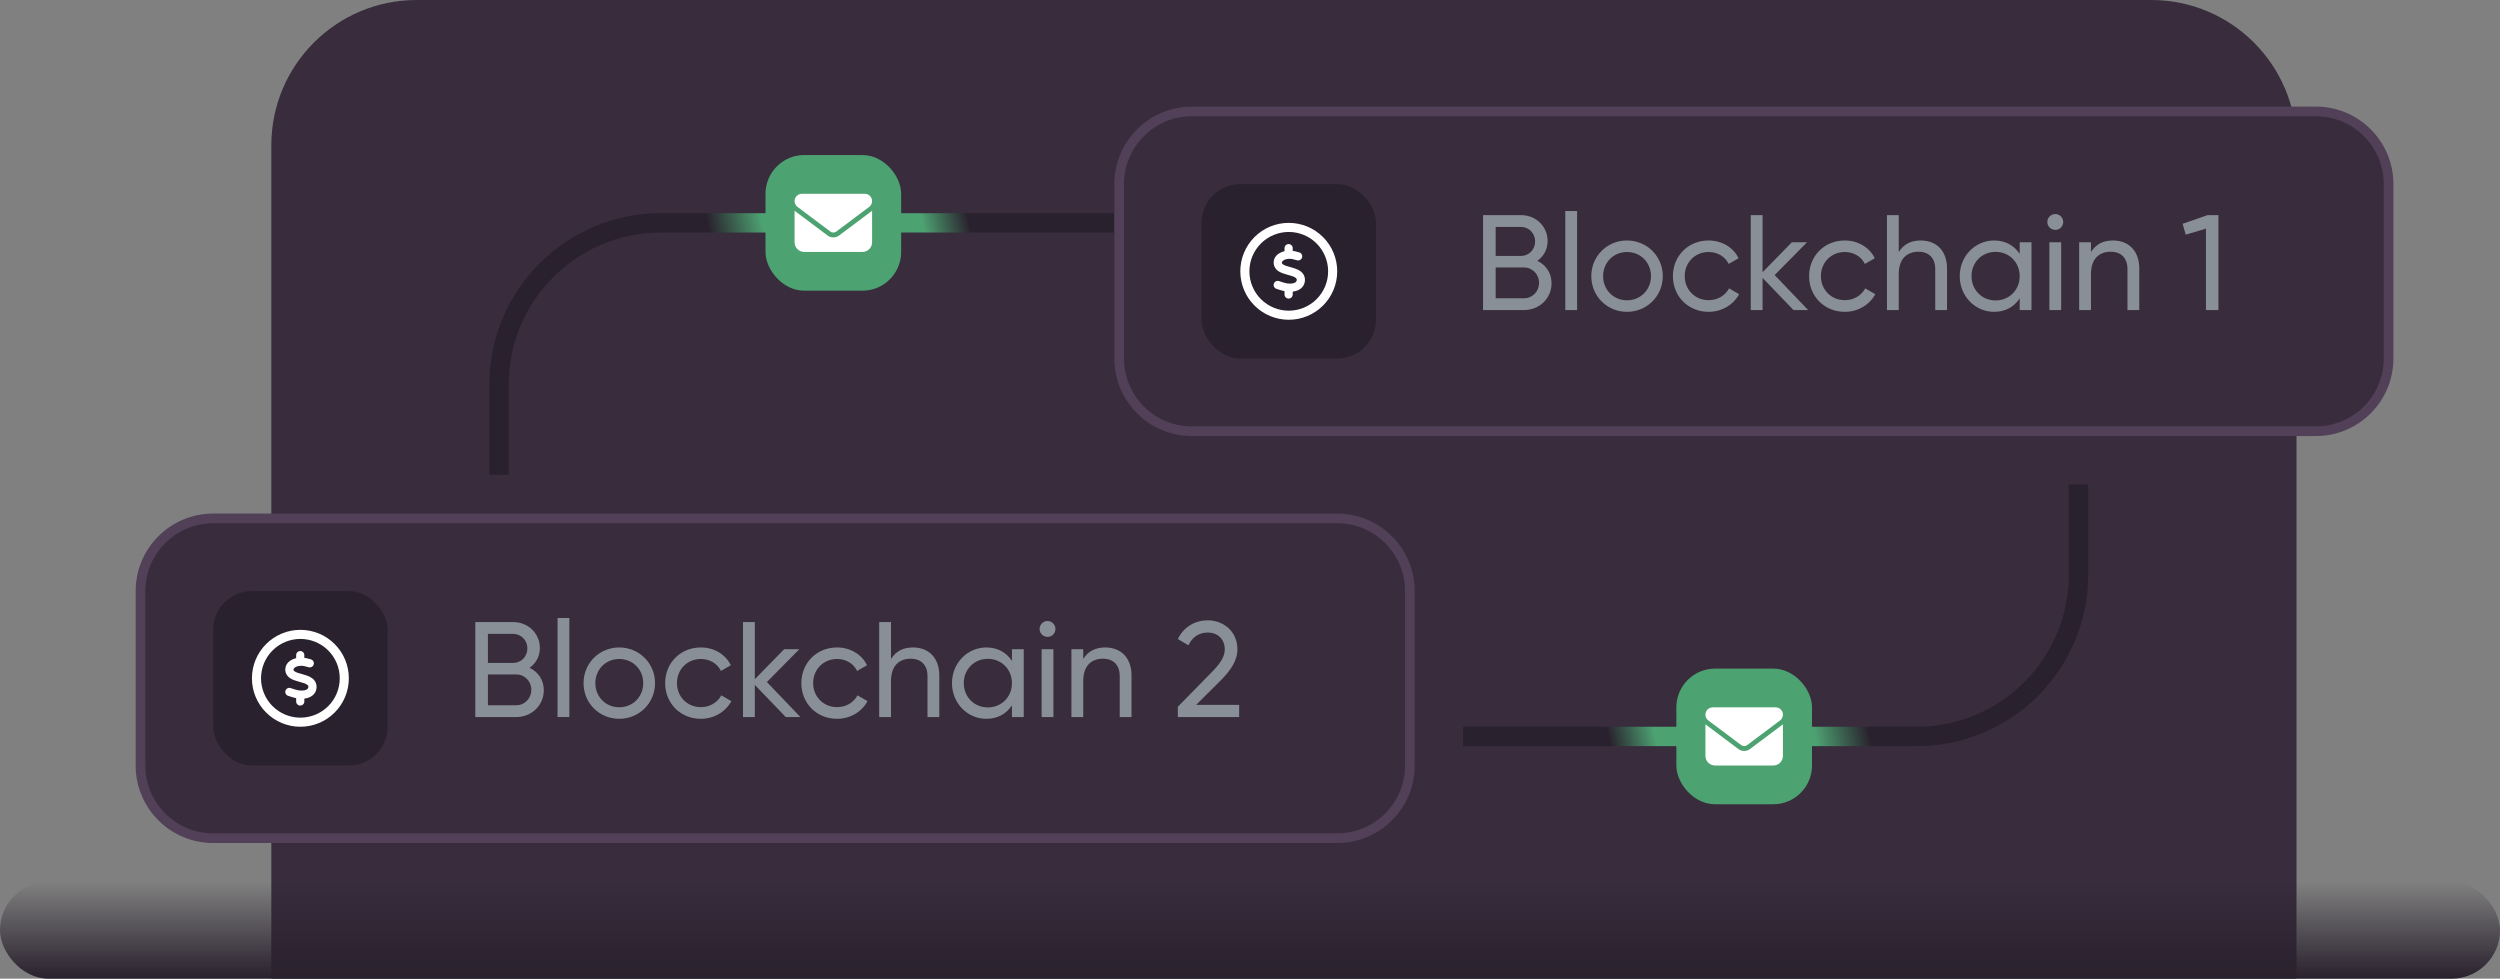
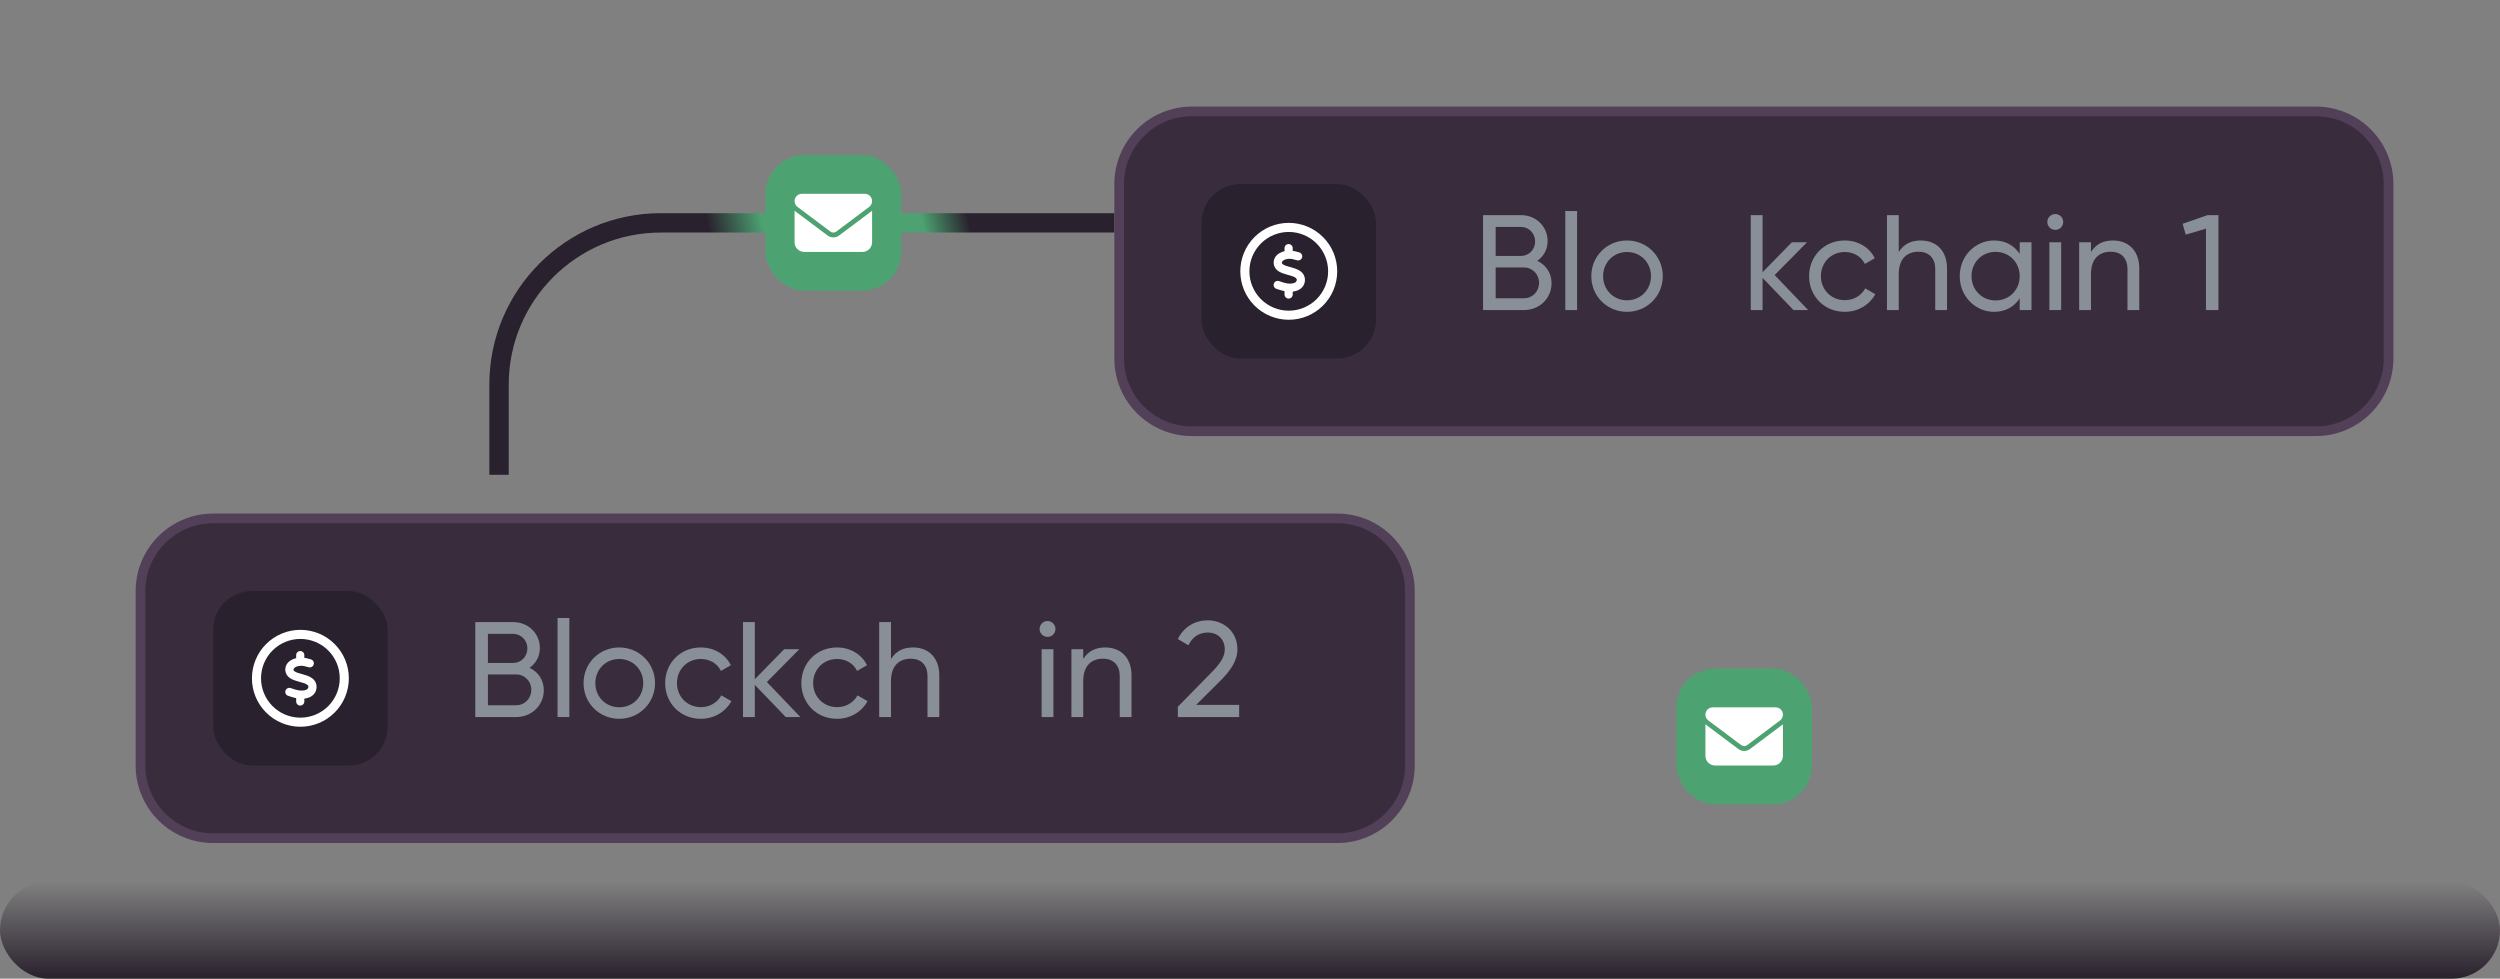
<svg xmlns="http://www.w3.org/2000/svg" width="258" height="101" viewBox="0 0 258 101" fill="none">
  <rect x="0" y="0" width="258" height="101" fill="#808080" stroke="none" />
-   <path d="M28 15C28 6.716 34.716 0 43 0H222C230.284 0 237 6.716 237 15V101H28V15Z" fill="#382C3D" />
-   <path d="M214.5 50L214.5 59.304C214.5 68.525 207.025 76 197.804 76V76L151 76" stroke="url(#paint0_linear_10583_380)" stroke-width="2" />
  <rect x="186.5" y="82.5" width="13" height="13" rx="3.5" transform="rotate(-180 186.5 82.5)" fill="#4DA272" stroke="#4DA272" />
  <path d="M51.5 49V39.696C51.5 30.475 58.975 23 68.196 23V23H115" stroke="url(#paint1_linear_10583_380)" stroke-width="2" />
  <rect y="91" width="258" height="10" rx="5" fill="url(#paint2_linear_10583_380)" />
  <path d="M22 53.5H138C142.142 53.5 145.5 56.858 145.5 61V79C145.5 83.142 142.142 86.5 138 86.5H22C17.858 86.5 14.5 83.142 14.5 79V61C14.5 56.858 17.858 53.5 22 53.5Z" fill="#382C3D" stroke="#514058" />
  <path d="M123 11.5H239C243.142 11.5 246.5 14.858 246.5 19V37C246.5 41.142 243.142 44.5 239 44.5H123C118.858 44.5 115.5 41.142 115.5 37V19C115.5 14.858 118.858 11.5 123 11.5Z" fill="#382C3D" stroke="#514058" />
  <rect x="124" y="19" width="18" height="18" rx="4" fill="#29212D" />
  <path d="M137.062 28C137.062 26.923 136.634 25.889 135.873 25.127C135.111 24.366 134.077 23.938 133 23.938C131.923 23.938 130.889 24.366 130.127 25.127C129.366 25.889 128.938 26.923 128.938 28C128.938 29.077 129.366 30.111 130.127 30.873C130.889 31.634 131.923 32.062 133 32.062C134.077 32.062 135.111 31.634 135.873 30.873C136.634 30.111 137.062 29.077 137.062 28ZM128 28C128 26.674 128.527 25.402 129.464 24.465C130.402 23.527 131.674 23 133 23C134.326 23 135.598 23.527 136.536 24.465C137.473 25.402 138 26.674 138 28C138 29.326 137.473 30.598 136.536 31.535C135.598 32.473 134.326 33 133 33C131.674 33 130.402 32.473 129.464 31.535C128.527 30.598 128 29.326 128 28ZM133.406 25.609V25.887C133.596 25.91 133.785 25.963 133.973 26.016C134.01 26.025 134.045 26.035 134.082 26.047C134.307 26.109 134.439 26.342 134.377 26.566C134.314 26.791 134.082 26.922 133.857 26.861C133.826 26.854 133.797 26.844 133.766 26.836C133.629 26.797 133.492 26.76 133.354 26.732C133.096 26.684 132.797 26.707 132.557 26.811C132.342 26.904 132.164 27.131 132.408 27.287C132.6 27.41 132.834 27.473 133.057 27.533C133.104 27.545 133.148 27.559 133.193 27.57C133.498 27.656 133.887 27.768 134.178 27.967C134.557 28.227 134.734 28.648 134.65 29.102C134.57 29.539 134.266 29.826 133.9 29.975C133.748 30.037 133.582 30.076 133.408 30.096V30.393C133.408 30.625 133.219 30.814 132.986 30.814C132.754 30.814 132.564 30.625 132.564 30.393V30.053C132.281 29.988 132.004 29.898 131.729 29.809C131.508 29.736 131.387 29.496 131.461 29.275C131.535 29.055 131.773 28.934 131.994 29.008C132.043 29.023 132.092 29.041 132.141 29.057C132.361 29.131 132.588 29.207 132.814 29.244C133.146 29.293 133.412 29.264 133.586 29.193C133.82 29.1 133.932 28.82 133.701 28.664C133.504 28.529 133.26 28.463 133.027 28.4C132.982 28.389 132.939 28.377 132.895 28.363C132.6 28.279 132.23 28.176 131.953 27.998C131.572 27.754 131.379 27.348 131.461 26.896C131.539 26.471 131.871 26.188 132.223 26.035C132.33 25.988 132.445 25.951 132.564 25.924V25.609C132.564 25.377 132.754 25.188 132.986 25.188C133.219 25.188 133.408 25.377 133.408 25.609H133.406Z" fill="white" />
  <rect x="22" y="61" width="18" height="18" rx="4" fill="#29212D" />
  <path d="M35.062 70C35.062 68.923 34.635 67.889 33.873 67.127C33.111 66.365 32.077 65.938 31 65.938C29.923 65.938 28.889 66.365 28.127 67.127C27.366 67.889 26.938 68.923 26.938 70C26.938 71.077 27.366 72.111 28.127 72.873C28.889 73.635 29.923 74.062 31 74.062C32.077 74.062 33.111 73.635 33.873 72.873C34.635 72.111 35.062 71.077 35.062 70ZM26 70C26 68.674 26.527 67.402 27.465 66.465C28.402 65.527 29.674 65 31 65C32.326 65 33.598 65.527 34.535 66.465C35.473 67.402 36 68.674 36 70C36 71.326 35.473 72.598 34.535 73.535C33.598 74.473 32.326 75 31 75C29.674 75 28.402 74.473 27.465 73.535C26.527 72.598 26 71.326 26 70ZM31.406 67.609V67.887C31.596 67.91 31.785 67.963 31.973 68.016C32.01 68.025 32.045 68.035 32.082 68.047C32.307 68.109 32.44 68.342 32.377 68.566C32.315 68.791 32.082 68.922 31.857 68.861C31.826 68.853 31.797 68.844 31.766 68.836C31.629 68.797 31.492 68.76 31.354 68.732C31.096 68.684 30.797 68.707 30.557 68.811C30.342 68.904 30.164 69.131 30.408 69.287C30.6 69.41 30.834 69.473 31.057 69.533C31.104 69.545 31.148 69.559 31.193 69.57C31.498 69.656 31.887 69.768 32.178 69.967C32.557 70.227 32.734 70.648 32.65 71.102C32.57 71.539 32.266 71.826 31.9 71.975C31.748 72.037 31.582 72.076 31.408 72.096V72.393C31.408 72.625 31.219 72.814 30.986 72.814C30.754 72.814 30.564 72.625 30.564 72.393V72.053C30.281 71.988 30.004 71.898 29.729 71.809C29.508 71.736 29.387 71.496 29.461 71.275C29.535 71.055 29.773 70.934 29.994 71.008C30.043 71.023 30.092 71.041 30.141 71.057C30.361 71.131 30.588 71.207 30.814 71.244C31.146 71.293 31.412 71.264 31.586 71.193C31.82 71.1 31.932 70.82 31.701 70.664C31.504 70.529 31.26 70.463 31.027 70.4C30.982 70.389 30.939 70.377 30.895 70.363C30.6 70.279 30.23 70.176 29.953 69.998C29.572 69.754 29.379 69.348 29.461 68.897C29.539 68.471 29.871 68.188 30.223 68.035C30.33 67.988 30.445 67.951 30.564 67.924V67.609C30.564 67.377 30.754 67.188 30.986 67.188C31.219 67.188 31.408 67.377 31.408 67.609H31.406Z" fill="white" />
  <rect x="79.5" y="16.5" width="13" height="13" rx="3.5" fill="#4DA272" stroke="#4DA272" />
  <path d="M82.75 20C82.336 20 82 20.336 82 20.75C82 20.986 82.111 21.208 82.3 21.35L85.7 23.9C85.878 24.033 86.122 24.033 86.3 23.9L89.7 21.35C89.889 21.208 90 20.986 90 20.75C90 20.336 89.664 20 89.25 20H82.75ZM82 21.75V25C82 25.552 82.448 26 83 26H89C89.552 26 90 25.552 90 25V21.75L86.6 24.3C86.244 24.567 85.756 24.567 85.4 24.3L82 21.75Z" fill="white" />
  <path d="M176.75 73C176.336 73 176 73.336 176 73.75C176 73.986 176.111 74.208 176.3 74.35L179.7 76.9C179.878 77.033 180.122 77.033 180.3 76.9L183.7 74.35C183.889 74.208 184 73.986 184 73.75C184 73.336 183.664 73 183.25 73H176.75ZM176 74.75V78C176 78.552 176.448 79 177 79H183C183.552 79 184 78.552 184 78V74.75L180.6 77.3C180.244 77.567 179.756 77.567 179.4 77.3L176 74.75Z" fill="white" />
  <path d="M158.651 26.917C159.533 27.337 160.121 28.163 160.121 29.227C160.121 30.795 158.861 31.999 157.279 31.999H153.051V22.199H156.971C158.497 22.199 159.715 23.361 159.715 24.873C159.715 25.755 159.295 26.469 158.651 26.917ZM156.971 23.417H154.353V26.413H156.971C157.783 26.413 158.427 25.755 158.427 24.915C158.427 24.089 157.783 23.417 156.971 23.417ZM157.279 30.781C158.147 30.781 158.833 30.081 158.833 29.185C158.833 28.303 158.147 27.603 157.279 27.603H154.353V30.781H157.279Z" fill="#888F96" />
  <path d="M161.538 31.999V21.779H162.756V31.999H161.538Z" fill="#888F96" />
  <path d="M167.904 32.181C165.86 32.181 164.222 30.571 164.222 28.499C164.222 26.427 165.86 24.817 167.904 24.817C169.948 24.817 171.6 26.427 171.6 28.499C171.6 30.571 169.948 32.181 167.904 32.181ZM167.904 30.991C169.304 30.991 170.382 29.913 170.382 28.499C170.382 27.085 169.304 26.007 167.904 26.007C166.518 26.007 165.44 27.085 165.44 28.499C165.44 29.913 166.518 30.991 167.904 30.991Z" fill="#888F96" />
-   <path d="M176.326 32.181C174.212 32.181 172.644 30.571 172.644 28.499C172.644 26.427 174.212 24.817 176.326 24.817C177.712 24.817 178.888 25.545 179.42 26.651L178.398 27.239C178.048 26.497 177.264 26.007 176.326 26.007C174.926 26.007 173.862 27.085 173.862 28.499C173.862 29.899 174.926 30.977 176.326 30.977C177.278 30.977 178.048 30.487 178.44 29.759L179.476 30.361C178.888 31.453 177.698 32.181 176.326 32.181Z" fill="#888F96" />
  <path d="M186.601 31.999H185.089L181.897 28.681V31.999H180.679V22.199H181.897V28.093L184.921 24.999H186.489L183.143 28.387L186.601 31.999Z" fill="#888F96" />
  <path d="M190.381 32.181C188.267 32.181 186.699 30.571 186.699 28.499C186.699 26.427 188.267 24.817 190.381 24.817C191.767 24.817 192.943 25.545 193.475 26.651L192.453 27.239C192.103 26.497 191.319 26.007 190.381 26.007C188.981 26.007 187.917 27.085 187.917 28.499C187.917 29.899 188.981 30.977 190.381 30.977C191.333 30.977 192.103 30.487 192.495 29.759L193.531 30.361C192.943 31.453 191.753 32.181 190.381 32.181Z" fill="#888F96" />
  <path d="M198.219 24.817C199.857 24.817 200.935 25.909 200.935 27.701V31.999H199.717V27.771C199.717 26.623 199.059 25.979 197.981 25.979C196.861 25.979 195.951 26.637 195.951 28.289V31.999H194.733V22.199H195.951V26.007C196.469 25.181 197.239 24.817 198.219 24.817Z" fill="#888F96" />
  <path d="M208.432 24.999H209.65V31.999H208.432V30.795C207.872 31.649 206.976 32.181 205.786 32.181C203.84 32.181 202.244 30.571 202.244 28.499C202.244 26.427 203.84 24.817 205.786 24.817C206.976 24.817 207.872 25.349 208.432 26.203V24.999ZM205.94 31.005C207.354 31.005 208.432 29.927 208.432 28.499C208.432 27.071 207.354 25.993 205.94 25.993C204.54 25.993 203.462 27.071 203.462 28.499C203.462 29.927 204.54 31.005 205.94 31.005Z" fill="#888F96" />
  <path d="M212.111 23.725C211.649 23.725 211.285 23.361 211.285 22.913C211.285 22.465 211.649 22.087 212.111 22.087C212.559 22.087 212.923 22.465 212.923 22.913C212.923 23.361 212.559 23.725 212.111 23.725ZM211.495 31.999V24.999H212.713V31.999H211.495Z" fill="#888F96" />
  <path d="M218.057 24.817C219.695 24.817 220.773 25.909 220.773 27.701V31.999H219.555V27.771C219.555 26.623 218.897 25.979 217.819 25.979C216.699 25.979 215.789 26.637 215.789 28.289V31.999H214.571V24.999H215.789V26.007C216.307 25.181 217.077 24.817 218.057 24.817Z" fill="#888F96" />
  <path d="M227.822 22.199H228.942V31.999H227.654V23.599L225.568 24.215L225.246 23.095L227.822 22.199Z" fill="#888F96" />
  <path d="M54.651 68.917C55.533 69.337 56.121 70.163 56.121 71.227C56.121 72.795 54.861 73.999 53.279 73.999H49.051V64.199H52.971C54.497 64.199 55.715 65.361 55.715 66.873C55.715 67.755 55.295 68.469 54.651 68.917ZM52.971 65.417H50.353V68.413H52.971C53.783 68.413 54.427 67.755 54.427 66.915C54.427 66.089 53.783 65.417 52.971 65.417ZM53.279 72.781C54.147 72.781 54.833 72.081 54.833 71.185C54.833 70.303 54.147 69.603 53.279 69.603H50.353V72.781H53.279Z" fill="#888F96" />
  <path d="M57.538 73.999V63.779H58.756V73.999H57.538Z" fill="#888F96" />
  <path d="M63.904 74.181C61.86 74.181 60.222 72.571 60.222 70.499C60.222 68.427 61.86 66.817 63.904 66.817C65.948 66.817 67.6 68.427 67.6 70.499C67.6 72.571 65.948 74.181 63.904 74.181ZM63.904 72.991C65.304 72.991 66.382 71.913 66.382 70.499C66.382 69.085 65.304 68.007 63.904 68.007C62.518 68.007 61.44 69.085 61.44 70.499C61.44 71.913 62.518 72.991 63.904 72.991Z" fill="#888F96" />
  <path d="M72.326 74.181C70.212 74.181 68.644 72.571 68.644 70.499C68.644 68.427 70.212 66.817 72.326 66.817C73.712 66.817 74.888 67.545 75.42 68.651L74.398 69.239C74.048 68.497 73.264 68.007 72.326 68.007C70.926 68.007 69.862 69.085 69.862 70.499C69.862 71.899 70.926 72.977 72.326 72.977C73.278 72.977 74.048 72.487 74.44 71.759L75.476 72.361C74.888 73.453 73.698 74.181 72.326 74.181Z" fill="#888F96" />
  <path d="M82.601 73.999H81.089L77.897 70.681V73.999H76.679V64.199H77.897V70.093L80.921 66.999H82.489L79.143 70.387L82.601 73.999Z" fill="#888F96" />
  <path d="M86.381 74.181C84.267 74.181 82.699 72.571 82.699 70.499C82.699 68.427 84.267 66.817 86.381 66.817C87.767 66.817 88.943 67.545 89.475 68.651L88.453 69.239C88.103 68.497 87.319 68.007 86.381 68.007C84.981 68.007 83.917 69.085 83.917 70.499C83.917 71.899 84.981 72.977 86.381 72.977C87.333 72.977 88.103 72.487 88.495 71.759L89.531 72.361C88.943 73.453 87.753 74.181 86.381 74.181Z" fill="#888F96" />
  <path d="M94.219 66.817C95.857 66.817 96.935 67.909 96.935 69.701V73.999H95.717V69.771C95.717 68.623 95.059 67.979 93.981 67.979C92.861 67.979 91.951 68.637 91.951 70.289V73.999H90.733V64.199H91.951V68.007C92.469 67.181 93.239 66.817 94.219 66.817Z" fill="#888F96" />
-   <path d="M104.432 66.999H105.65V73.999H104.432V72.795C103.872 73.649 102.976 74.181 101.786 74.181C99.84 74.181 98.244 72.571 98.244 70.499C98.244 68.427 99.84 66.817 101.786 66.817C102.976 66.817 103.872 67.349 104.432 68.203V66.999ZM101.94 73.005C103.354 73.005 104.432 71.927 104.432 70.499C104.432 69.071 103.354 67.993 101.94 67.993C100.54 67.993 99.462 69.071 99.462 70.499C99.462 71.927 100.54 73.005 101.94 73.005Z" fill="#888F96" />
  <path d="M108.111 65.725C107.649 65.725 107.285 65.361 107.285 64.913C107.285 64.465 107.649 64.087 108.111 64.087C108.559 64.087 108.923 64.465 108.923 64.913C108.923 65.361 108.559 65.725 108.111 65.725ZM107.495 73.999V66.999H108.713V73.999H107.495Z" fill="#888F96" />
  <path d="M114.057 66.817C115.695 66.817 116.773 67.909 116.773 69.701V73.999H115.555V69.771C115.555 68.623 114.897 67.979 113.819 67.979C112.699 67.979 111.789 68.637 111.789 70.289V73.999H110.571V66.999H111.789V68.007C112.307 67.181 113.077 66.817 114.057 66.817Z" fill="#888F96" />
  <path d="M121.554 73.999V72.935L125.012 69.407C125.782 68.637 126.398 67.853 126.398 67.027C126.398 65.879 125.572 65.277 124.662 65.277C123.766 65.277 123.066 65.711 122.646 66.593L121.554 65.949C122.184 64.647 123.374 64.017 124.648 64.017C126.174 64.017 127.7 65.081 127.7 67.013C127.7 68.231 126.916 69.281 125.95 70.247L123.444 72.739H127.882V73.999H121.554Z" fill="#888F96" />
  <defs>
    <linearGradient id="paint0_linear_10583_380" x1="163.315" y1="77.667" x2="212.066" y2="66.865" gradientUnits="userSpaceOnUse">
      <stop offset="0.006" stop-color="#29212D" />
      <stop offset="0.059" stop-color="#29212D" />
      <stop offset="0.154" stop-color="#4DA272" />
      <stop offset="0.476" stop-color="#4DA272" />
      <stop offset="0.588" stop-color="#29212D" />
      <stop offset="1" stop-color="#29212D" />
    </linearGradient>
    <linearGradient id="paint1_linear_10583_380" x1="102.685" y1="21.333" x2="53.934" y2="32.135" gradientUnits="userSpaceOnUse">
      <stop offset="0.006" stop-color="#29212D" />
      <stop offset="0.059" stop-color="#29212D" />
      <stop offset="0.154" stop-color="#4DA272" />
      <stop offset="0.476" stop-color="#4DA272" />
      <stop offset="0.588" stop-color="#29212D" />
      <stop offset="1" stop-color="#29212D" />
    </linearGradient>
    <linearGradient id="paint2_linear_10583_380" x1="129" y1="91" x2="129" y2="101" gradientUnits="userSpaceOnUse">
      <stop stop-color="#29212D" stop-opacity="0" />
      <stop offset="1" stop-color="#29212D" />
    </linearGradient>
  </defs>
</svg>